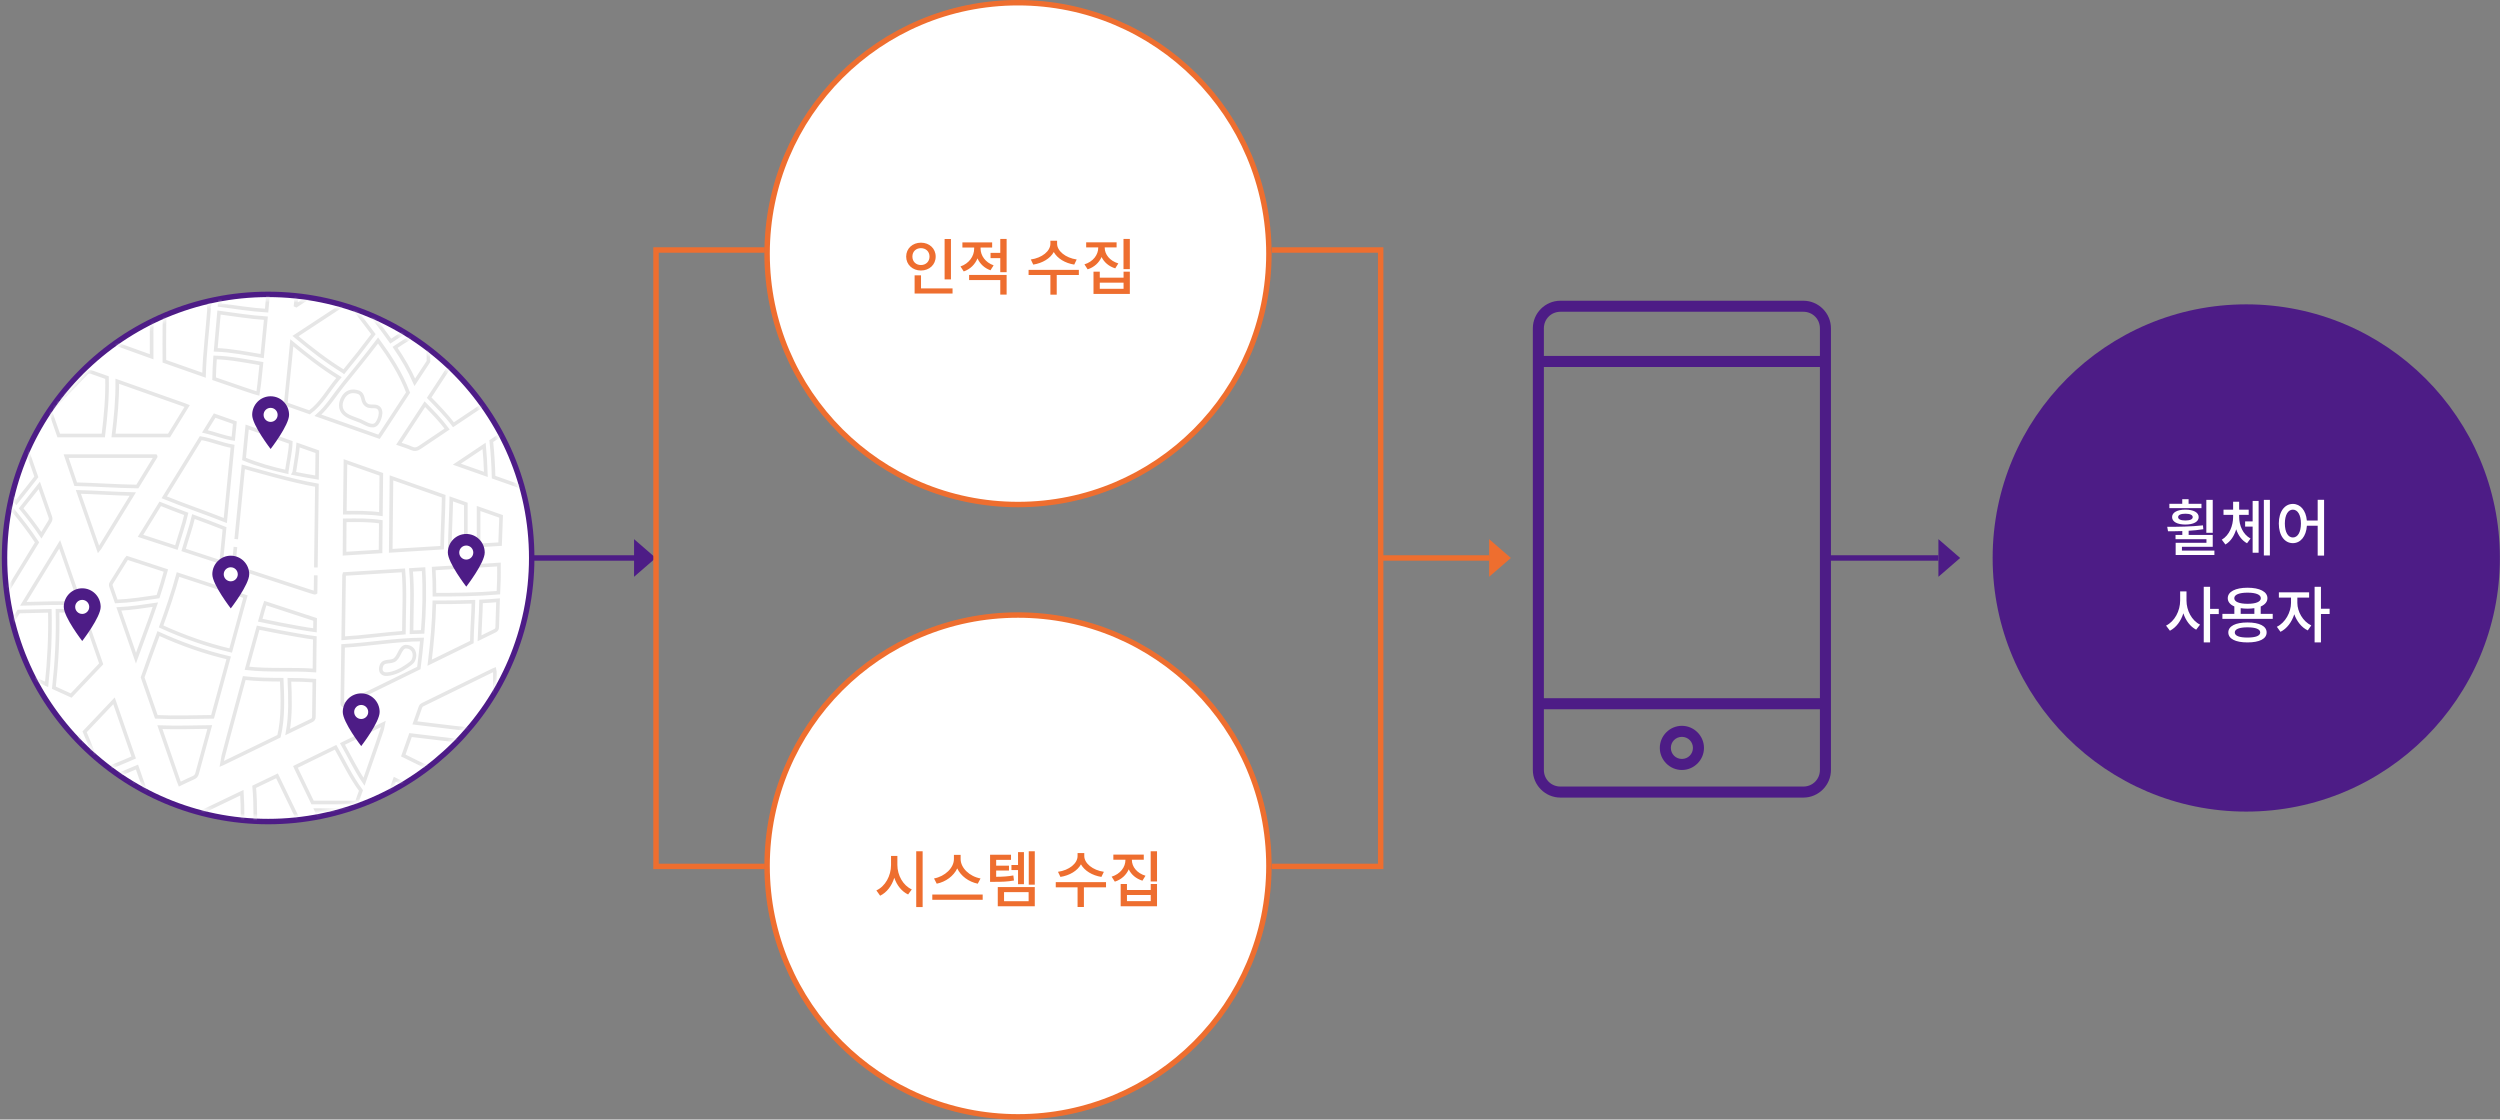
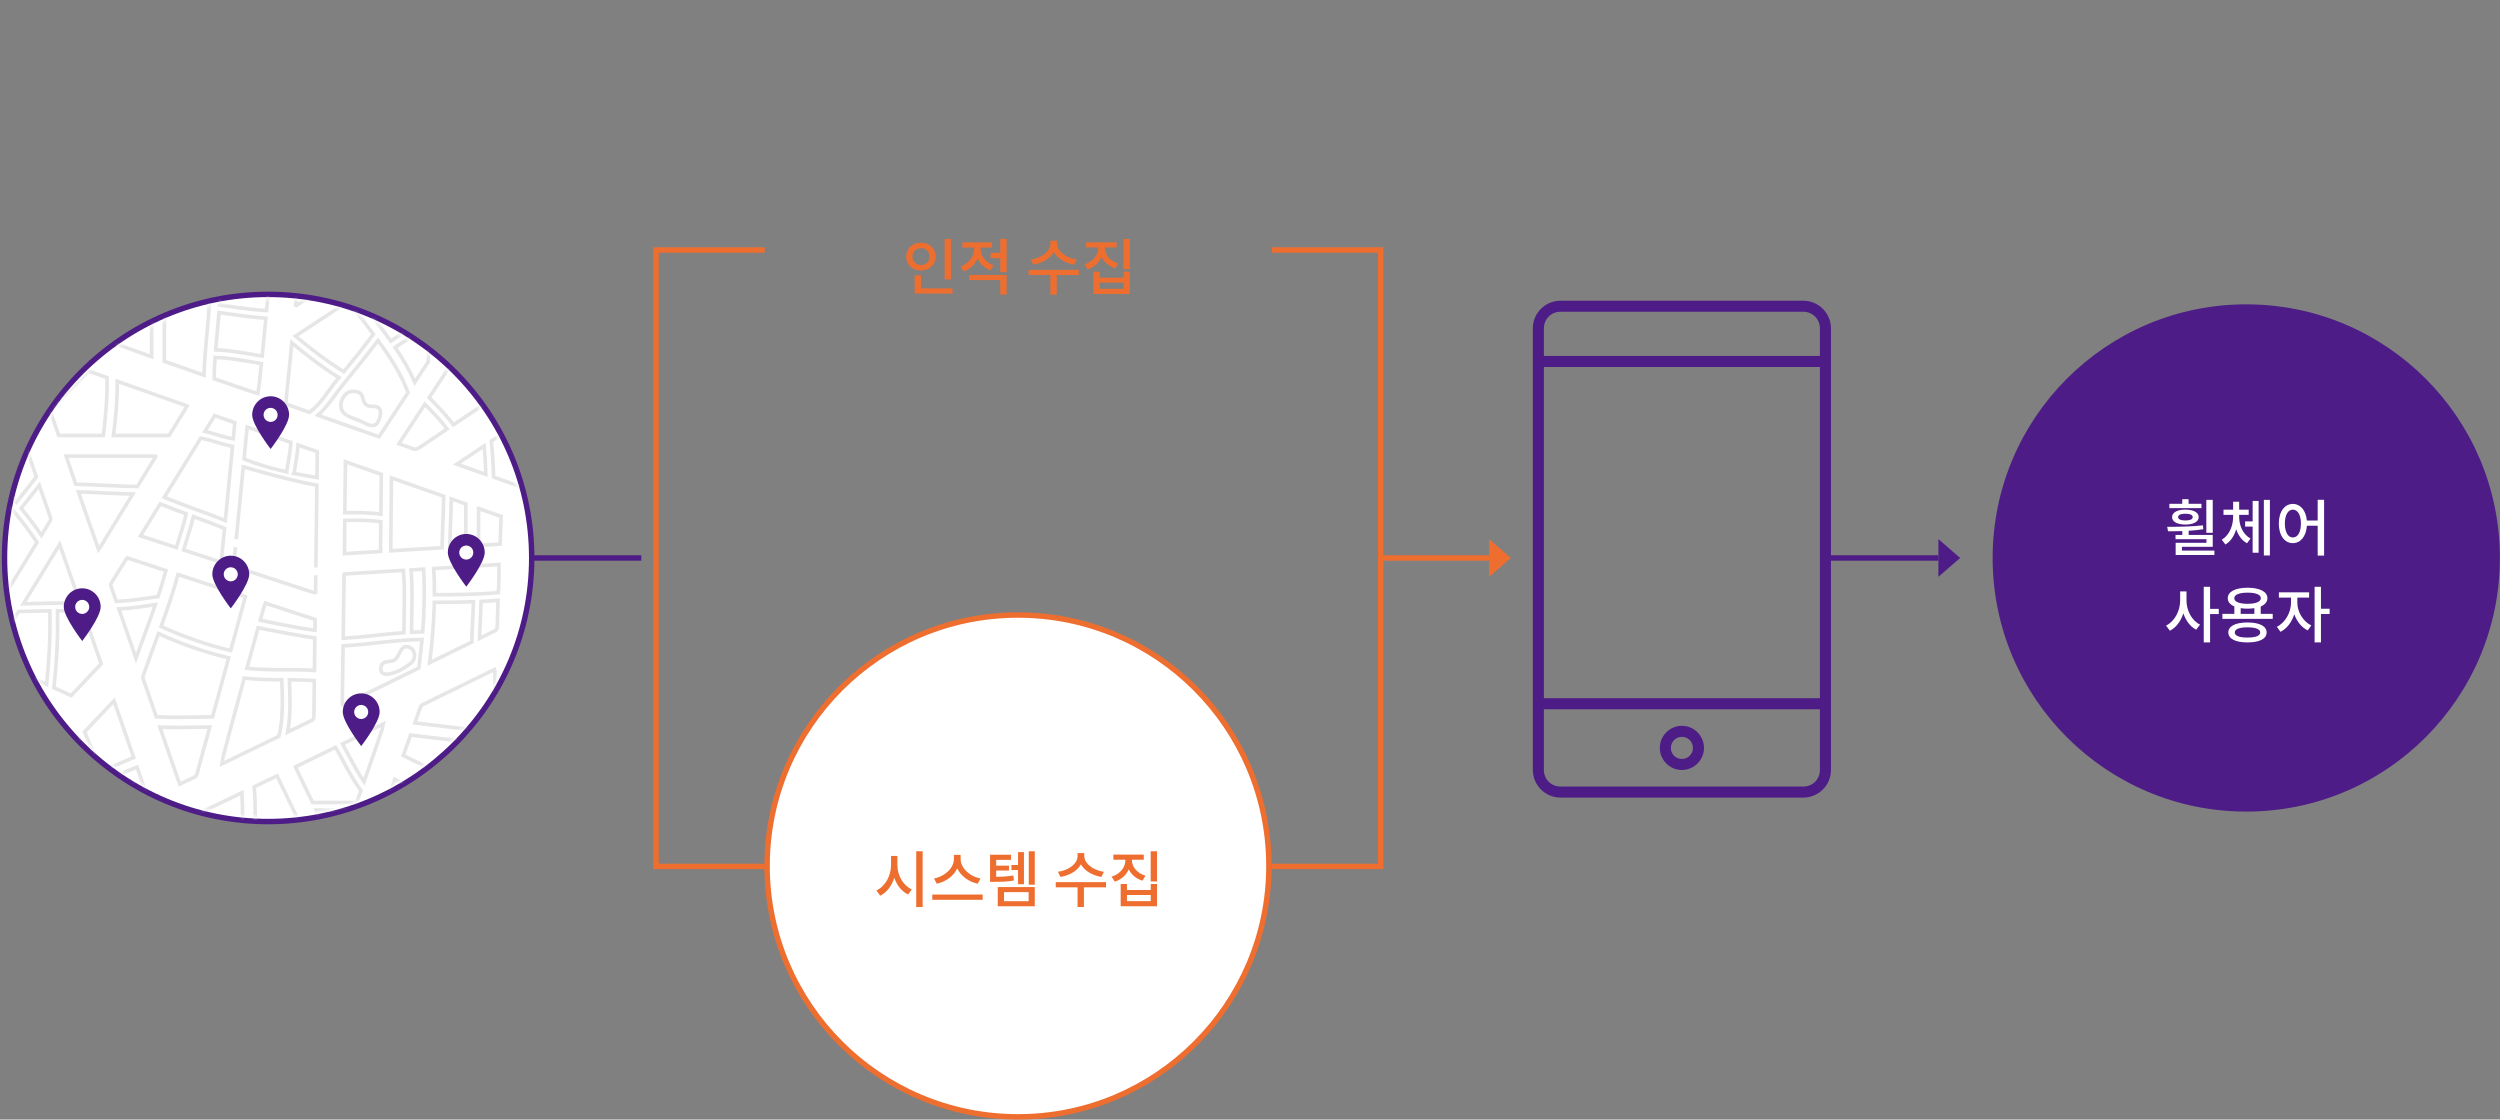
<svg xmlns="http://www.w3.org/2000/svg" width="690" height="309" viewBox="0 0 690 309" fill="none">
  <rect x="0" y="0" width="690" height="309" fill="#808080" stroke="none" />
  <circle cx="619.969" cy="154" r="70" fill="#4D1C86" />
  <path d="M610.715 137.958H608.947V147.053H610.715V137.958ZM607.604 139.046H604.051V137.788H602.3V139.046H598.747V140.253H607.604V139.046ZM605.19 142.718C605.19 143.33 604.442 143.653 603.167 143.653C601.909 143.653 601.161 143.33 601.161 142.718C601.161 142.123 601.909 141.783 603.167 141.783C604.442 141.783 605.19 142.123 605.19 142.718ZM599.495 142.718C599.495 144.01 600.94 144.775 603.167 144.775C605.394 144.775 606.839 144.01 606.839 142.718C606.839 141.426 605.394 140.661 603.167 140.661C600.94 140.661 599.495 141.426 599.495 142.718ZM602.215 151.966V150.912H610.715V147.648H604.068V146.492C605.411 146.407 606.788 146.288 608.114 146.067L608.012 144.996C604.765 145.37 601.025 145.404 598.152 145.404L598.373 146.628C599.563 146.628 600.906 146.628 602.317 146.577V147.648H600.447V148.821H608.981V149.807H600.481V153.173H611.174V151.966H602.215ZM618.006 142.106H620.641V140.661H618.006V138.485H616.34V140.661H613.688V142.106H616.34V142.65C616.34 145.098 615.32 147.716 613.212 148.957L614.215 150.283C615.677 149.433 616.646 147.886 617.19 146.084C617.751 147.75 618.737 149.161 620.182 149.943L621.151 148.634C619.043 147.495 618.006 145.047 618.006 142.65V142.106ZM621.729 143.908H619.655V145.336H621.729V152.561H623.378V138.264H621.729V143.908ZM624.823 137.958V153.309H626.489V137.958H624.823ZM632.829 148.345C631.52 148.345 630.619 146.917 630.619 144.486C630.619 142.106 631.52 140.661 632.829 140.661C634.155 140.661 635.056 142.106 635.056 144.486C635.056 146.917 634.155 148.345 632.829 148.345ZM639.68 137.941V143.67H636.688C636.45 140.848 634.886 139.08 632.829 139.08C630.568 139.08 628.953 141.188 628.953 144.486C628.953 147.818 630.568 149.909 632.829 149.909C634.937 149.909 636.501 148.073 636.705 145.098H639.68V153.343H641.448V137.941H639.68ZM603.473 163.233H601.722V165.749C601.722 168.588 600.226 171.495 597.829 172.668L598.9 174.079C600.651 173.178 601.943 171.393 602.606 169.268C603.269 171.274 604.493 172.94 606.142 173.79L607.213 172.396C604.901 171.257 603.473 168.486 603.473 165.749V163.233ZM612.381 168.044H609.984V161.958H608.233V177.309H609.984V169.489H612.381V168.044ZM620.301 175.966C618.057 175.966 616.799 175.49 616.799 174.555C616.799 173.637 618.057 173.144 620.301 173.144C622.545 173.144 623.82 173.637 623.82 174.555C623.82 175.49 622.545 175.966 620.301 175.966ZM620.301 171.801C617.003 171.801 615.014 172.804 615.014 174.555C615.014 176.323 617.003 177.309 620.301 177.309C623.616 177.309 625.588 176.323 625.588 174.555C625.588 172.804 623.616 171.801 620.301 171.801ZM618.431 167.857C618.992 167.942 619.655 167.993 620.335 167.993C621.015 167.993 621.644 167.942 622.205 167.857V169.421H618.431V167.857ZM620.335 163.573C622.613 163.573 623.99 164.117 623.99 165.103C623.99 166.089 622.613 166.65 620.335 166.65C618.04 166.65 616.663 166.089 616.663 165.103C616.663 164.117 618.04 163.573 620.335 163.573ZM623.956 169.421V167.398C625.129 166.888 625.809 166.106 625.809 165.103C625.809 163.301 623.684 162.213 620.335 162.213C616.969 162.213 614.861 163.301 614.861 165.103C614.861 166.106 615.524 166.888 616.68 167.381V169.421H613.382V170.815H627.271V169.421H623.956ZM634.07 164.933H637.317V163.488H628.97V164.933H632.319V166.412C632.319 168.962 630.755 171.869 628.409 172.991L629.412 174.385C631.18 173.518 632.54 171.682 633.22 169.54C633.917 171.478 635.226 173.178 636.943 173.994L637.912 172.617C635.583 171.512 634.07 168.792 634.07 166.412V164.933ZM642.978 168.01H640.581V161.958H638.83V177.309H640.581V169.455H642.978V168.01Z" fill="white" />
  <circle cx="280.969" cy="239" r="69.25" fill="white" stroke="#EE6E2F" stroke-width="1.5" />
  <path d="M247.677 236.233H245.926V238.749C245.926 241.707 244.328 244.648 241.88 245.753L242.917 247.215C244.77 246.314 246.13 244.495 246.827 242.268C247.524 244.342 248.867 246.042 250.635 246.875L251.655 245.481C249.241 244.393 247.677 241.571 247.677 238.749V236.233ZM252.879 234.941V250.343H254.647V234.941H252.879ZM270.625 242.455C267.599 241.911 265.134 239.548 265.134 237.1V235.944H263.281V237.1C263.281 239.531 260.816 241.894 257.79 242.455L258.538 243.9C261.037 243.39 263.196 241.792 264.199 239.684C265.202 241.792 267.361 243.39 269.86 243.9L270.625 242.455ZM257.314 246.892V248.337H271.22V246.892H257.314ZM280.977 244.036H282.609V235.196H280.977V238.732H279.158V240.143H280.977V244.036ZM279.685 241.622C278.172 241.894 276.88 241.979 274.942 241.996V240.262H278.478V238.919H274.942V237.321H279.039V235.91H273.259V243.39H274.262C276.642 243.39 278.104 243.339 279.855 243.016L279.685 241.622ZM277.118 246.229H283.901V248.728H277.118V246.229ZM275.384 250.122H285.601V244.835H275.384V250.122ZM283.935 234.941V244.172H285.601V234.941H283.935ZM304.667 240.619C301.573 240.177 299.261 238.256 299.261 236.267V235.451H297.408V236.267C297.408 238.29 295.13 240.177 292.002 240.619L292.682 242.03C295.232 241.622 297.357 240.347 298.343 238.562C299.346 240.33 301.437 241.622 303.987 242.03L304.667 240.619ZM305.262 243.475H291.39V244.903H297.408V250.326H299.159V244.903H305.262V243.475ZM316.158 241.707C313.795 240.993 312.401 239.225 312.401 237.355V237.287H315.682V235.876H307.284V237.287H310.616V237.355C310.616 239.327 309.222 241.214 306.808 241.962L307.692 243.339C309.528 242.744 310.837 241.503 311.534 239.939C312.231 241.384 313.54 242.523 315.308 243.067L316.158 241.707ZM317.603 248.711H311.041V247.011H317.603V248.711ZM317.603 245.634H311.041V243.985H309.307V250.122H319.337V243.985H317.603V245.634ZM317.586 234.941V243.288H319.337V234.941H317.586Z" fill="#EE6E2F" />
-   <circle cx="280.969" cy="70" r="69.25" fill="white" stroke="#EE6E2F" stroke-width="1.5" />
  <path d="M262.462 65.958H260.711V77.11H262.462V65.958ZM251.82 70.82C251.82 69.409 252.823 68.491 254.183 68.491C255.526 68.491 256.546 69.409 256.546 70.82C256.546 72.214 255.526 73.149 254.183 73.149C252.823 73.149 251.82 72.214 251.82 70.82ZM258.246 70.82C258.246 68.576 256.495 66.978 254.183 66.978C251.871 66.978 250.103 68.576 250.103 70.82C250.103 73.047 251.871 74.662 254.183 74.662C256.495 74.662 258.246 73.047 258.246 70.82ZM254.2 79.592V75.988H252.432V81.02H262.904V79.592H254.2ZM274.241 73.234C271.946 72.435 270.637 70.514 270.637 68.61V68.321H273.833V66.91H265.622V68.321H268.869V68.627C268.869 70.701 267.475 72.724 265.095 73.54L265.996 74.917C267.815 74.288 269.107 72.962 269.787 71.313C270.45 72.792 271.674 73.999 273.374 74.594L274.241 73.234ZM267.475 77.297H276.077V81.309H277.828V75.886H267.475V77.297ZM276.077 65.941V69.8H273.391V71.245H276.077V75.121H277.828V65.941H276.077ZM297.166 71.619C294.072 71.177 291.76 69.256 291.76 67.267V66.451H289.907V67.267C289.907 69.29 287.629 71.177 284.501 71.619L285.181 73.03C287.731 72.622 289.856 71.347 290.842 69.562C291.845 71.33 293.936 72.622 296.486 73.03L297.166 71.619ZM297.761 74.475H283.889V75.903H289.907V81.326H291.658V75.903H297.761V74.475ZM308.657 72.707C306.294 71.993 304.9 70.225 304.9 68.355V68.287H308.181V66.876H299.783V68.287H303.115V68.355C303.115 70.327 301.721 72.214 299.307 72.962L300.191 74.339C302.027 73.744 303.336 72.503 304.033 70.939C304.73 72.384 306.039 73.523 307.807 74.067L308.657 72.707ZM310.102 79.711H303.54V78.011H310.102V79.711ZM310.102 76.634H303.54V74.985H301.806V81.122H311.836V74.985H310.102V76.634ZM310.085 65.941V74.288H311.836V65.941H310.085Z" fill="#EE6E2F" />
  <path d="M351.062 69H381.062V239.129H351.062" stroke="#EE6E2F" stroke-width="1.5" />
  <path d="M381.062 154H411.062" stroke="#EE6E2F" stroke-width="1.5" />
  <path d="M147 154H177" stroke="#4D1C86" stroke-width="1.5" />
  <path d="M505 154H535" stroke="#4D1C86" stroke-width="1.5" />
  <path d="M417 154L411 159.196V148.804L417 154Z" fill="#EE6E2F" />
-   <path d="M181 154L175 159.196V148.804L181 154Z" fill="#4D1C86" />
  <circle cx="74" cy="154" r="72.75" fill="white" stroke="#4D1C86" stroke-width="1.5" />
  <mask id="mask0_0_567" style="mask-type:alpha" maskUnits="userSpaceOnUse" x="2" y="82" width="144" height="144">
    <circle cx="73.969" cy="154" r="70.75" fill="white" stroke="#4D1C86" stroke-width="1.5" />
  </mask>
  <g mask="url(#mask0_0_567)">
    <path d="M56.089 63.765L-59.945 183.796M-14.644 135.101L-56.887 109.336M151.583 104.064L126.718 58.709M141.935 199.956L215.736 227.207M147.195 92.563L163.62 57.281M149.21 108.043L155.523 141.667M-42.103 117.297L-22.413 57.396M-27.505 175.848L-44.208 244.588M64.982 150.964C64.807 152.743 64.634 154.523 64.459 156.302C71.487 158.605 78.506 160.905 85.524 163.204C85.976 163.352 86.438 163.473 86.896 163.604C86.918 163.61 86.949 163.595 86.974 163.585C86.999 163.575 87.021 163.558 87.092 163.517C87.112 161.944 87.132 160.37 87.151 158.796M87.178 156.615C87.273 149.074 87.368 141.517 87.464 133.926C80.585 132.783 67.149 128.837 67.149 128.837C66.5 135.491 65.847 142.144 65.193 148.797M154.162 119.604C154.842 123.364 155.523 127.124 156.202 130.884C156.664 133.44 157.13 135.996 157.565 138.558C157.656 139.098 157.904 139.367 158.423 139.533C159.705 139.942 160.969 140.409 162.239 140.854C164.646 141.696 167.052 142.539 169.566 143.42C170.934 140.165 172.301 136.918 173.667 133.672C171.581 129.146 167.762 119.958 167.762 119.958M-8.874 83.501C-8.918 79.471 -8.988 76.127 -9.067 75.888H-24.199C-24.863 77.914 -25.526 79.94 -26.19 81.968M111.339 157.425C105.908 157.758 100.477 158.091 95.052 158.423C95.006 158.579 94.964 158.656 94.963 158.734C94.882 164.547 94.803 170.36 94.724 176.173C100.321 175.853 105.878 175.018 111.467 174.617C111.496 168.885 111.847 163.142 111.339 157.425ZM64.383 121.114C64.528 119.629 64.674 118.145 64.818 116.661C62.961 116.006 61.103 115.352 59.242 114.696C58.344 116.152 57.449 117.605 56.552 119.059C59.189 119.652 61.715 120.699 64.383 121.114ZM55.403 120.931C52.045 126.378 48.69 131.819 45.334 137.265C50.893 139.542 56.604 141.438 62.187 143.66C62.856 136.833 63.521 130.006 64.187 123.178C61.198 122.678 58.389 121.419 55.403 120.931ZM51.406 141.838C49 140.946 46.6 140.039 44.227 139.063C42.415 142.002 40.603 144.943 38.787 147.889C42.089 148.971 45.385 150.051 48.678 151.13C49.575 148.028 50.69 144.99 51.406 141.838ZM53.392 142.573C52.668 145.695 51.562 148.708 50.677 151.786C54.139 152.921 57.597 154.054 61.052 155.186C61.359 152.065 61.664 148.944 61.97 145.823C59.133 144.684 56.262 143.63 53.392 142.573ZM79.123 130.218C79.485 127.534 80.154 124.818 80.257 122.098C76.245 120.684 72.232 119.271 68.216 117.856C67.931 120.796 67.643 123.736 67.357 126.676C71.13 128.237 75.098 129.351 79.122 130.236C79.123 130.23 79.121 130.224 79.123 130.218ZM82.277 122.81C82.099 125.281 81.57 127.725 81.233 130.218C81.211 130.383 81.159 130.528 81.084 130.653C83.217 131.084 85.359 131.461 87.49 131.815C87.52 129.439 87.55 127.063 87.579 124.678C85.811 124.055 84.044 123.432 82.277 122.81ZM80.537 94.63C80.409 96.107 80.261 97.582 80.112 99.058C79.792 102.228 79.463 105.398 79.142 108.568C79.046 109.512 78.968 110.457 78.873 111.496C81.064 112.266 83.248 113.036 85.431 113.804C88.691 111.409 90.604 107.722 93.182 104.666C93.307 104.517 93.429 104.367 93.554 104.218C88.954 101.386 84.689 98.072 80.537 94.63ZM94.772 102.501C94.821 102.531 94.86 102.565 94.901 102.599C97.703 99.207 100.423 95.748 103.058 92.226C100.774 89.181 98.418 86.184 96.248 83.108C93.095 85.181 89.941 87.251 86.788 89.323C85.046 90.468 83.303 91.612 81.56 92.756C85.77 96.26 90.09 99.635 94.772 102.501ZM112.564 108.209C110.616 103.046 107.611 98.433 104.347 93.974C101.214 98.108 97.942 102.121 94.671 106.149C92.362 108.993 90.478 112.201 87.748 114.619C93.373 116.599 98.981 118.573 104.602 120.55C104.832 120.209 105.022 119.936 105.204 119.659C107.679 115.884 110.153 112.11 112.627 108.336C112.606 108.293 112.581 108.255 112.564 108.209ZM99.078 108.309C95.474 107.013 94.291 110.208 94.116 111.307C93.833 113.092 94.836 114.281 96.397 114.998C97.426 115.471 98.509 115.793 99.552 116.231C100.708 116.717 102.811 118.292 103.962 116.938C105 115.716 106.04 112.147 103.2 112.161C102.178 112.166 101.426 112.208 100.743 111.38C99.979 110.453 100.348 108.941 99.078 108.309ZM109.045 95.871C111.119 98.935 113.007 102.107 114.487 105.51L118.259 99.757C118.251 96.678 118.21 93.598 118.106 90.52C114.998 92.17 111.939 93.878 109.045 95.871ZM117.842 88.28C117.899 88.251 117.955 88.231 118.01 88.212C117.823 84.07 117.505 79.936 116.965 75.823C114.123 75.822 111.281 75.82 108.439 75.811C107.674 75.809 107.046 75.99 106.406 76.413C103.802 78.136 101.193 79.852 98.584 81.569C101.56 85.815 104.848 89.897 107.849 94.147C111.03 91.943 114.413 90.088 117.842 88.28ZM132.463 77.501C132.143 76.947 131.841 76.384 131.53 75.825H130.457C126.663 75.825 122.869 75.827 119.076 75.826C119.956 82.71 120.263 89.638 120.345 96.575L129.21 83.051C130.238 81.481 131.267 79.912 132.296 78.343C132.465 78.085 132.66 77.841 132.463 77.501ZM-17.47 164.049C-17.403 164.088 -17.346 164.133 -17.293 164.179C-14.672 160.349 -11.975 156.564 -9.847 152.439C-12.076 149.884 -14.361 147.378 -16.722 144.942C-18.829 147.12 -20.938 149.296 -23.044 151.474C-24.707 153.194 -26.365 154.917 -28.026 156.638C-24.436 159.003 -21.186 161.861 -17.47 164.049ZM-18.536 165.86C-22.396 163.587 -25.753 160.591 -29.512 158.177C-31.814 160.563 -34.116 162.948 -36.417 165.335C-36.642 165.568 -36.847 165.82 -37.127 166.139C-32.277 168.346 -27.455 170.541 -22.635 172.734C-21.384 170.371 -19.95 168.117 -18.459 165.896C-18.485 165.883 -18.511 165.875 -18.536 165.86ZM0.69 165.245C-2.259 161.495 -5.262 157.783 -8.366 154.157C-11.991 160.936 -17.09 166.835 -20.713 173.609C-16.479 175.535 -12.245 177.463 -7.995 179.397C-7.811 179.126 -7.662 178.926 -7.533 178.715C-4.789 174.228 -2.045 169.742 0.7 165.256C0.696 165.252 0.693 165.249 0.69 165.245ZM-4.254 132.063C-7.759 135.684 -11.263 139.305 -14.768 142.925C-8.705 149.178 -3.138 155.889 2.249 162.722C4.906 158.379 7.565 154.037 10.224 149.695C6.039 143.331 0.937 137.638 -4.254 132.063ZM-1.123 140.294C-1.173 140.328 -1.123 140.294 -1.307 140.358C-3.472 141.111 -5.337 137.833 -7.66 139.317C-9.563 140.534 -10.2 143.44 -7.924 144.777C-7.179 145.215 -6.401 145.532 -5.786 146.151C-5.27 146.671 -5.181 147.521 -5.164 148.209C-5.126 149.727 -4.029 151.096 -2.419 150.908C-1.357 150.783 -0.285 150.136 -0.063 149.008C0.203 147.647 -0.348 146.26 0.054 144.928C0.58 143.183 1.096 139.892 -1.123 140.294ZM10.03 131.624C8.901 128.383 7.774 125.141 6.645 121.901C6.566 121.673 6.456 121.457 6.335 121.177C6.116 121.382 5.95 121.525 5.798 121.682C2.933 124.637 0.071 127.594 -2.791 130.551C-0.321 133.206 2.128 135.889 4.474 138.654C6.345 136.326 8.211 133.993 10.03 131.624ZM10.845 133.976C9.196 136.099 7.518 138.201 5.834 140.297C7.803 142.693 9.688 145.154 11.426 147.723C12.193 146.471 12.957 145.22 13.724 143.969C13.997 143.524 14.051 143.151 13.875 142.65C12.861 139.76 11.853 136.868 10.845 133.976ZM44.13 200.69C45.854 205.657 47.578 210.624 49.302 215.59C49.392 215.849 49.503 216.101 49.628 216.414C50.915 215.801 52.139 215.177 53.4 214.637C53.979 214.389 54.247 214.032 54.409 213.437C55.569 209.174 56.734 204.912 57.897 200.649C53.307 200.712 48.715 200.858 44.13 200.69ZM32.087 165.999C35.954 165.855 39.785 165.225 43.618 164.672C44.402 162.292 45.136 159.897 45.787 157.475C42.227 156.309 38.667 155.143 35.109 153.977C34.983 154.127 34.902 154.203 34.846 154.294C33.473 156.507 32.115 158.729 30.721 160.928C30.464 161.334 30.58 161.66 30.709 162.029C31.168 163.353 31.628 164.676 32.087 165.999ZM32.81 168.065C34.381 172.592 35.953 177.119 37.524 181.646C39.305 176.724 41.183 171.832 42.88 166.884C39.534 167.379 36.184 167.893 32.81 168.065ZM43.745 174.868C42.266 178.892 40.756 182.906 39.365 186.957C40.626 190.589 41.886 194.221 43.146 197.852C48.313 198.094 53.49 197.9 58.664 197.843C60.145 192.418 61.629 186.993 63.111 181.569C56.443 180.005 49.97 177.707 43.745 174.868ZM49.135 158.569C47.823 163.423 46.184 168.173 44.467 172.898C50.632 175.728 57.055 177.994 63.666 179.544C64.373 176.956 65.08 174.368 65.787 171.781C66.428 169.437 67.07 167.094 67.736 164.662C61.526 162.628 55.329 160.598 49.135 158.569ZM116.909 157.083C115.75 157.154 114.594 157.225 113.435 157.296C113.957 163.014 113.611 168.757 113.577 174.489C114.603 174.439 115.629 174.405 116.657 174.398C117.112 168.636 117.261 162.854 116.909 157.083ZM94.692 178.272C94.62 183.586 94.546 188.899 94.474 194.213C94.474 194.295 94.494 194.378 94.51 194.46C94.514 194.484 94.536 194.506 94.555 194.524C94.575 194.542 94.602 194.555 94.659 194.591C94.891 194.485 95.146 194.375 95.395 194.254C98.673 192.654 101.95 191.054 105.225 189.45C108.684 187.757 112.141 186.064 115.599 184.37C115.938 181.753 116.235 179.129 116.475 176.499C109.176 176.57 101.969 177.858 94.692 178.272ZM111.995 178.478C111.972 178.478 111.956 178.469 111.936 178.466C110.338 178.697 110.193 181.61 108.627 182.295C107.25 182.897 105.522 182.114 105.139 184.231C104.913 185.484 105.67 186.166 106.863 186.067C108.82 185.904 110.777 184.914 112.363 183.801C112.932 183.402 113.784 182.87 114.094 182.207C114.908 180.456 114.096 178.477 111.995 178.478ZM119.906 164.139C125.796 164.136 131.69 164.096 137.556 163.58C137.61 162.411 137.664 161.243 137.698 160.074C137.737 158.71 137.705 157.344 137.705 155.808C131.697 156.176 125.702 156.544 119.709 156.912C119.859 159.32 119.918 161.73 119.906 164.139ZM132.771 165.999C132.716 169.393 132.445 172.779 132.349 176.172C133.764 175.48 135.178 174.788 136.592 174.096C137.063 173.866 137.222 173.576 137.232 173.065C137.279 170.745 137.359 168.425 137.445 166.106C137.45 165.965 137.457 165.825 137.462 165.685C135.9 165.821 134.337 165.922 132.771 165.999ZM130.663 166.091C127.072 166.219 123.475 166.236 119.879 166.237C119.757 171.806 119.267 177.369 118.591 182.905C122.467 181.008 126.344 179.112 130.222 177.215C130.282 173.504 130.598 169.802 130.663 166.091ZM-15.208 188.179C-15.134 187.025 -15.105 185.867 -15.145 184.706C-18.621 183.124 -22.1 181.541 -25.587 179.954C-26.117 182.107 -26.645 184.253 -27.174 186.4C-23.174 186.91 -19.2 187.602 -15.208 188.179ZM-17.99 207.036C-17.781 204.938 -17.524 202.843 -17.147 200.756C-17.142 200.728 -17.137 200.7 -17.132 200.672C-17.125 200.593 -17.111 200.516 -17.09 200.442C-16.469 197.047 -15.755 193.641 -15.382 190.211C-15.484 190.225 -15.59 190.23 -15.704 190.213C-19.696 189.638 -23.67 188.937 -27.673 188.438C-29.201 194.646 -30.726 200.836 -32.252 207.036H-17.99ZM-32.77 209.134C-33.373 211.583 -33.976 214.033 -34.58 216.488C-34.007 216.529 -33.567 216.572 -33.126 216.589C-29.364 216.729 -25.601 216.862 -21.838 217.001C-20.866 217.037 -19.893 217.073 -18.92 217.109C-18.617 214.454 -18.421 211.793 -18.187 209.134H-32.77ZM1.131 192.114C1.972 198.173 2.174 204.312 2.135 210.436C5.891 206.473 9.649 202.511 13.406 198.548C13.572 198.373 13.715 198.176 13.915 197.932C9.648 195.99 5.388 194.052 1.131 192.114ZM-13.819 202.071C-14.675 207.101 -14.896 212.179 -15.44 217.235C-12.125 217.358 -8.811 217.483 -5.496 217.617C-4.91 217.641 -4.513 217.463 -4.113 217.038C-3.217 216.091 -2.32 215.146 -1.423 214.198C-1.35 210.557 -1.327 206.898 -1.45 203.248C-5.52 202.469 -9.683 202.336 -13.819 202.071ZM-1.545 201.104C-1.728 197.509 -2.071 193.927 -2.673 190.382C-5.653 189.026 -8.632 187.671 -11.614 186.313C-11.671 190.91 -12.615 195.472 -13.455 199.999C-9.473 200.252 -5.472 200.409 -1.545 201.104ZM160.742 104.923C157.996 106.761 155.254 108.597 152.513 110.431C152.769 111.861 153.007 113.207 153.25 114.553C153.341 115.056 153.432 115.56 153.523 116.064C156.054 116.242 158.587 116.344 161.122 116.402C161.079 112.573 160.953 108.746 160.742 104.923ZM174.767 116.184C175.791 110.672 176.759 105.138 177.167 99.546C175.727 98.635 174.291 97.725 172.856 96.817C169.477 99.079 166.119 101.326 162.771 103.567C163.028 107.854 163.183 112.145 163.232 116.44C167.069 116.49 170.91 116.448 174.749 116.406C174.749 116.335 174.753 116.261 174.767 116.184ZM179.173 100.817C178.72 106.044 177.82 111.226 176.865 116.384C178.228 116.37 179.59 116.357 180.952 116.351C182.547 112.561 184.142 108.77 185.739 104.973C183.537 103.579 181.351 102.195 179.173 100.817ZM170.248 119.946C170.248 119.946 173.301 127.294 174.797 130.994C176.36 127.28 177.922 123.568 179.483 119.856C176.406 119.879 173.327 119.924 170.248 119.946ZM166.287 131.052C166.126 131.345 165.968 131.694 165.738 131.942C165.2 132.521 164.583 132.894 163.772 132.956C162.646 133.042 159.051 132.752 160.114 135.308C160.887 137.164 162.827 136.402 163.864 137.682C164.652 138.653 164.956 140.265 166.382 140.594C169.318 141.273 169.585 138.861 169.557 136.701C169.496 136.645 169.456 136.564 169.459 136.455C169.465 136.207 169.494 135.958 169.531 135.708C169.525 135.522 169.52 135.342 169.517 135.172C169.515 135.032 169.585 134.94 169.678 134.888C169.868 133.973 170.097 133.055 170.001 132.167C169.8 130.296 167.495 128.856 166.287 131.052ZM42.025 84.21C38.795 87.551 35.566 90.893 32.335 94.233C32.163 94.411 32.004 94.601 31.834 94.791C32.131 94.973 36.312 96.492 41.846 98.462C41.821 93.71 41.806 88.956 42.025 84.21ZM57.78 84.298C57.971 81.477 58.079 78.653 58.005 75.823C55.603 75.821 53.202 75.821 50.8 75.817C50.346 75.817 50.02 75.941 49.7 76.273C48.395 77.626 47.087 78.976 45.78 80.328C45.284 86.778 45.335 93.246 45.37 99.712C48.896 100.96 52.713 102.301 56.307 103.556C56.47 97.464 57.255 91.401 57.706 85.325C57.571 84.978 57.595 84.581 57.78 84.298ZM72.362 98.287C72.698 94.961 73.061 91.252 73.386 87.822C69.052 87.561 64.757 86.822 60.447 86.263C60.173 89.694 59.811 93.122 59.529 96.554C63.858 96.704 68.099 97.578 72.362 98.287ZM59.364 98.649C59.226 100.607 59.121 102.566 59.092 104.529C65.514 106.762 70.678 108.523 71.21 108.63C71.316 108.208 71.691 104.81 72.148 100.351C67.901 99.639 63.674 98.78 59.364 98.649ZM60.599 84.185C64.924 84.75 69.233 85.489 73.582 85.736C74.083 80.366 74.448 76.106 74.393 75.854C74.184 75.845 73.963 75.827 73.742 75.827C69.434 75.826 65.126 75.826 60.819 75.825C60.891 78.618 60.785 81.403 60.599 84.185ZM200.828 119.862C200.829 118.326 200.829 116.79 200.831 115.255C200.832 114.716 200.678 114.395 200.212 114.104C197.162 112.208 194.133 110.281 191.095 108.365C190.94 108.267 190.773 108.187 190.549 108.065C189.468 110.635 188.389 113.199 187.31 115.764C191.607 117.715 196.33 118.464 200.828 119.862ZM186.5 117.688C185.051 121.134 183.603 124.577 182.154 128.02C188.299 130.1 194.584 131.725 200.82 133.517C200.821 129.698 200.824 125.879 200.827 122.06C196.074 120.507 191.079 119.726 186.5 117.688ZM177.365 139.419C176.545 141.368 175.726 143.315 174.904 145.267C180.386 147.242 185.842 149.172 191.313 151.076C191.555 148.477 192.014 145.901 192.447 143.324C187.442 141.872 182.138 141.513 177.365 139.419ZM192.786 141.236C193.142 138.956 193.429 136.669 193.478 134.357C189.316 133.191 185.162 132.001 181.072 130.604C180.108 132.896 179.143 135.192 178.177 137.485C182.778 139.541 187.941 139.874 192.786 141.236ZM195.562 134.938C195.346 140.61 193.793 146.138 193.357 151.788C195.822 152.642 198.292 153.491 200.771 154.335C200.793 153.991 200.822 153.75 200.822 153.509C200.823 147.815 200.823 142.122 200.824 136.429C199.073 135.921 197.318 135.429 195.562 134.938ZM153.975 183.914C154.185 180.179 154.3 176.439 154.333 172.7C151.889 172.06 149.447 171.424 147.003 170.792C146.897 171.121 146.625 176.998 146.388 183.11C148.912 183.429 151.44 183.713 153.975 183.914ZM146.311 185.196C146.094 191.023 145.931 196.514 145.997 197.027C148.147 197.827 150.306 198.63 152.462 199.432C153.107 194.976 153.557 190.494 153.854 186C151.333 185.798 148.82 185.514 146.311 185.196ZM175.823 185.45C176.743 183.375 177.665 181.298 178.59 179.214C171.655 177.301 164.743 175.444 157.835 173.622C157.805 175.951 157.743 178.28 157.646 180.608C157.646 180.608 169.786 183.834 175.823 185.45ZM156.498 195.45C156.295 197.195 156.069 198.938 155.81 200.677C159.592 202.084 163.384 203.495 167.193 204.911C167.907 203.302 168.618 201.7 169.33 200.096C164.998 198.701 160.777 196.997 156.498 195.45ZM170.184 198.163C171.778 194.571 173.371 190.983 174.964 187.392C169.172 185.871 157.539 182.895 157.539 182.895C157.359 186.374 157.094 189.847 156.732 193.31C161.219 194.923 165.639 196.718 170.184 198.163ZM105.13 141.9C105.176 138.237 105.222 134.574 105.241 130.91C101.951 129.754 98.655 128.597 95.346 127.435C95.314 132.168 95.234 136.846 95.17 141.513C98.501 141.484 101.824 141.45 105.13 141.9ZM95.142 143.609C95.104 146.675 95.079 149.738 95.084 152.814C98.404 152.61 101.717 152.406 105.028 152.203C105.042 149.47 105.072 146.737 105.105 144.003C101.809 143.506 98.47 143.57 95.142 143.609ZM122.457 136.957C117.661 135.272 112.862 133.586 108.049 131.895C108.004 138.607 107.878 145.317 107.841 152.029C112.573 151.739 117.299 151.448 122.028 151.158C122.105 146.423 122.389 141.693 122.457 136.957ZM124.557 137.694C124.472 142.141 124.215 146.582 124.138 151.029C125.615 150.938 127.092 150.848 128.568 150.757V139.104C127.231 138.634 125.894 138.164 124.557 137.694ZM132.084 140.339V150.542C134.065 150.42 136.044 150.299 138.027 150.177C138.121 147.577 138.211 145.073 138.303 142.523C136.229 141.795 134.156 141.067 132.084 140.339ZM86.928 173.965C86.945 172.977 86.963 171.981 86.979 170.968C82.336 169.445 77.763 167.947 73.198 166.45C73.107 166.645 72.591 168.433 71.818 171.184C71.818 171.184 81.843 173.319 86.928 173.965ZM71.243 173.249C70.37 176.38 69.286 180.313 68.154 184.451C74.33 185.149 80.588 184.605 86.788 185.053C86.809 182.994 86.827 180.935 86.854 178.875C86.866 177.939 86.88 177.001 86.896 176.059C81.63 175.385 71.243 173.249 71.243 173.249ZM77.758 187.604C74.302 187.585 70.847 187.553 67.41 187.153C64.291 198.582 61.078 210.545 61.084 210.893C61.351 210.775 61.606 210.67 61.854 210.55C64.151 209.439 66.446 208.324 68.742 207.211C71.495 205.876 74.248 204.539 77.001 203.204C78.2 198.161 77.984 192.755 77.758 187.604ZM79.869 187.618C80.075 192.37 80.255 197.328 79.404 202.045C81.579 200.992 83.754 199.939 85.93 198.891C86.425 198.653 86.63 198.399 86.633 197.827C86.647 194.5 86.715 191.174 86.756 187.848C84.465 187.678 82.168 187.636 79.869 187.618ZM27.642 212.912C30.731 211.642 33.842 210.424 36.893 209.071C35.087 203.865 33.28 198.656 31.465 193.427C28.744 196.295 26.047 199.139 23.357 201.975C24.87 205.586 26.248 209.252 27.642 212.912ZM21.783 203.634C19.223 206.333 16.668 209.027 14.107 211.727C14.316 212.087 14.467 212.355 14.622 212.619C15.649 214.367 16.676 216.116 17.703 217.864C20.414 216.594 22.989 214.995 25.71 213.738C24.424 210.361 23.16 206.974 21.783 203.634ZM41.289 221.733C40.129 218.39 38.969 215.049 37.81 211.708C34.639 213.098 31.409 214.353 28.209 215.681C25.073 216.982 22.169 218.793 19.115 220.263C21.345 224.06 23.572 227.858 25.788 231.663C26.115 232.224 26.464 232.42 27.108 232.417C29.688 232.405 32.268 232.403 34.849 232.402C36.748 228.708 39.075 225.253 41.289 221.733ZM36.763 216.409C35.021 214.992 31.265 215.795 32.309 218.6C32.964 220.357 32.782 220.876 31.835 222.364C30.032 225.196 35.831 226.292 37.021 223.321C37.042 223.267 37.073 223.225 37.108 223.191C37.812 221.137 38.496 217.818 36.763 216.409ZM37.224 232.4C39.498 232.401 41.773 232.402 44.047 232.402H44.986C44.045 229.688 43.105 226.981 42.166 224.274C40.46 226.951 38.733 229.615 37.224 232.4ZM22.155 166.603C20.27 161.173 18.38 155.728 16.474 150.239C13.108 155.748 9.772 161.208 6.443 166.656C11.682 166.544 16.927 166.301 22.155 166.603ZM13.756 168.583C10.886 168.631 8.014 168.733 5.145 168.779C2.5 173.106 -0.142 177.43 -2.791 181.766C2.446 184.15 7.648 186.518 12.87 188.895C13.582 182.149 13.916 175.366 13.756 168.583ZM22.901 168.747C20.56 168.589 18.215 168.548 15.869 168.559C16.037 175.657 15.661 182.754 14.88 189.808C16.463 190.529 18.046 191.25 19.635 191.973C22.427 189.028 25.178 186.127 27.927 183.227C26.25 178.395 24.577 173.575 22.901 168.747ZM185.074 164.606C185.778 163.019 186.481 161.435 187.183 159.853C187.067 159.764 187.009 159.693 186.934 159.666C181.808 157.859 176.681 156.054 171.554 154.247C171.384 156.299 170.983 158.327 170.498 160.346C175.345 161.802 180.221 163.165 185.074 164.606ZM169.988 162.384C169.389 164.669 168.739 166.949 168.248 169.243C172.645 170.423 177.042 171.602 181.448 172.783C182.378 170.688 183.301 168.611 184.219 166.542C179.48 165.139 174.721 163.805 169.988 162.384ZM157.184 149.185C156.58 154.667 154.956 159.968 153.545 165.3C157.543 166.373 161.541 167.445 165.538 168.517C166.638 163.445 168.536 158.444 168.802 153.278C164.929 151.913 161.057 150.549 157.184 149.185ZM155.14 148.463C152.855 147.658 150.571 146.853 148.287 146.048C148.183 146.012 148.068 146.007 147.957 145.993C147.934 145.99 147.904 146.01 147.88 146.024C147.858 146.036 147.839 146.056 147.769 146.115C147.555 151.876 147.341 157.68 147.123 163.577C148.585 163.969 150.045 164.361 151.507 164.753C152.937 159.371 154.608 154.013 155.14 148.463ZM-21.387 100.289C-24.665 99.329 -27.945 98.367 -31.239 97.401C-33.178 103.322 -35.081 109.132 -37.002 115C-34.011 116.825 -31.028 118.645 -28.043 120.465C-26.188 113.631 -22.491 107.311 -21.387 100.289ZM-8.719 113.206C-8.724 110.733 -8.728 108.26 -8.735 105.787C-8.736 105.204 -8.787 104.621 -8.817 103.974C-12.339 102.941 -15.854 101.911 -19.371 100.88C-19.963 104.263 -21.112 107.487 -22.346 110.689C-17.76 111.305 -13.215 112.119 -8.719 113.206ZM-23.127 112.685C-24.274 115.62 -25.411 118.56 -26.174 121.608C-22.272 123.988 -18.369 126.369 -14.454 128.757C-14.285 128.615 -14.193 128.551 -14.117 128.472C-12.436 126.744 -10.761 125.009 -9.072 123.288C-8.794 123.005 -8.701 122.707 -8.702 122.319C-8.71 120.002 -8.715 117.685 -8.719 115.368C-13.467 114.193 -18.274 113.315 -23.127 112.685ZM127.745 204.593C122.929 204.077 118.125 203.418 113.312 202.872C112.652 204.731 111.989 206.604 111.31 208.518C116.623 211.131 121.907 213.731 127.22 216.346C127.425 212.425 127.976 208.517 127.745 204.593ZM129.867 204.81C130.084 209.001 129.432 213.173 129.287 217.363C131.332 218.37 133.383 219.378 135.444 220.392C135.672 215.288 135.832 210.28 136.03 205.288C133.971 205.176 131.918 205.008 129.867 204.81ZM136.175 201.797C136.426 195.752 136.722 185.278 136.545 184.778C136.416 184.829 136.284 184.871 136.162 184.931C129.66 188.116 123.161 191.306 116.657 194.485C116.293 194.663 116.117 194.923 115.993 195.288C115.544 196.612 115.068 197.927 114.601 199.244C114.569 199.333 114.538 199.423 114.506 199.512C121.722 200.357 128.919 201.412 136.175 201.797ZM125.152 117.239C128.494 115 131.837 112.762 135.182 110.526C132.087 106.293 129.549 101.686 126.558 97.384C123.854 101.51 121.153 105.631 118.451 109.752C120.775 112.155 123.175 114.548 125.152 117.239ZM117.267 111.552C114.879 115.195 112.491 118.838 110.099 122.486C111.338 122.925 112.478 123.248 113.544 123.73C114.44 124.136 115.08 124.005 115.897 123.454C118.396 121.77 120.898 120.091 123.4 118.412C121.589 115.95 119.404 113.75 117.267 111.552ZM135.698 83.433C133.193 87.255 130.696 91.065 128.201 94.871C131.507 99.432 134.189 104.413 137.502 108.971C140.136 107.21 142.769 105.45 145.402 103.689C145.724 103.473 146.04 103.25 146.411 102.994C142.842 96.477 139.301 90.01 135.698 83.433ZM29.533 104.219C28.102 103.712 26.672 103.208 25.242 102.7C24.625 102.481 24.252 102.556 23.789 103.042C20.657 106.326 17.485 109.575 14.329 112.837C14.158 113.015 14.007 113.211 13.841 113.405C14.642 115.703 15.43 117.962 16.21 120.199H28.514C29.167 114.891 29.678 109.561 29.533 104.219ZM50.781 111.726C44.642 109.559 38.502 107.393 32.365 105.222C32.426 110.228 31.939 115.223 31.326 120.199H46.651C48.303 117.514 49.943 114.847 51.651 112.069C51.29 111.926 51.039 111.817 50.781 111.726ZM200.671 201.355V192.696C200.526 192.703 200.44 192.694 200.36 192.712C197.823 193.265 195.285 193.817 192.748 194.371C192.861 196.613 192.929 198.859 192.948 201.106C195.509 201.366 198.102 201.519 200.671 201.355ZM192.951 203.204C192.925 206.908 192.748 210.611 192.349 214.292C196.765 215.888 200.342 217.139 200.673 217.161V203.434C198.102 203.586 195.522 203.459 192.951 203.204ZM189.969 194.977C186.554 195.723 183.138 196.469 179.722 197.211C179.234 197.317 178.976 197.573 178.779 198.028C177.567 200.824 176.322 203.607 175.088 206.395C174.92 206.775 174.759 207.158 174.576 207.583C175.932 208.224 183.149 210.937 189.655 213.312C190.275 207.234 190.265 201.076 189.969 194.977ZM17.388 95.924C22.213 90.894 26.125 86.769 26.228 86.556C17.158 86.024 8.102 85.572 -1.048 85.204C-1.051 87.56 -1.048 89.909 -1.04 92.255C5.166 93.133 11.254 94.65 17.388 95.924ZM-0.963 105.188C-0.939 108.349 -0.913 111.513 -0.888 114.687C-0.485 114.357 2.352 111.474 6.048 107.67C3.695 106.886 1.35 106.081 -0.963 105.188ZM7.669 106.003C9.855 103.748 12.241 101.277 14.552 98.875C9.374 97.747 4.216 96.514 -1.026 95.759C-1.013 98.156 -0.995 100.551 -0.978 102.947C1.863 104.075 4.764 105.045 7.669 106.003ZM70.334 232.372H85.259C82.31 226.261 79.401 220.233 76.455 214.13C74.347 215.143 72.248 216.152 70.154 217.158C70.606 222.22 70.463 227.295 70.334 232.372ZM66.76 218.786C62.082 221.035 57.421 223.275 52.748 225.521C53.563 227.867 54.348 230.124 55.129 232.37H66.816C66.931 227.838 67.056 223.308 66.76 218.786ZM94.521 205.325C96.483 208.809 98.22 212.468 100.474 215.762C103.251 207.869 105.935 200.085 105.942 199.751C102.132 201.611 98.327 203.467 94.521 205.325ZM98.447 221.489C98.83 220.412 99.224 219.301 99.621 218.176C96.878 214.48 94.901 210.259 92.624 206.251C88.935 208.052 85.245 209.853 81.545 211.658C81.696 211.991 81.804 212.245 81.924 212.493C83.371 215.492 84.819 218.491 86.267 221.489H98.447ZM87.279 223.587C88.132 225.354 88.986 227.122 89.839 228.89C90.325 229.897 90.808 230.906 91.294 231.914C91.417 232.169 91.529 232.41 91.892 232.403C92.76 232.387 93.629 232.398 94.464 232.398C94.752 231.769 96.062 228.175 97.7 223.587H87.279ZM-8.851 85.601L-17.454 85.161C-17.597 88.541 -18.136 91.879 -18.721 95.211C-15.447 96.171 -12.181 97.129 -8.912 98.088C-8.814 97.194 -8.806 91.156 -8.851 85.601ZM-19.555 84.945C-21.991 84.677 -24.422 84.346 -26.844 83.978C-27.72 86.654 -28.599 89.341 -29.487 92.051C-26.558 92.91 -23.649 93.763 -20.747 94.615C-20.186 91.408 -19.679 88.199 -19.555 84.945ZM-36.037 193.296C-34.704 187.881 -33.371 182.468 -32.036 177.046C-32.353 176.893 -32.6 176.77 -32.852 176.655C-35.175 175.596 -37.498 174.538 -39.823 173.48C-40.691 173.085 -41.555 172.681 -42.432 172.304C-42.619 172.224 -42.956 172.146 -43.045 172.238C-43.698 172.915 -44.474 173.423 -44.471 174.62C-44.455 180.839 -44.448 187.058 -44.444 193.277C-41.643 193.358 -38.84 193.322 -36.037 193.296ZM-39.279 206.469C-38.486 203.246 -37.693 200.026 -36.899 196.802C-39.414 196.826 -41.928 196.847 -44.44 196.774C-44.438 199.917 -44.44 203.06 -44.439 206.204C-42.718 206.269 -40.999 206.361 -39.279 206.469ZM-44.44 208.302C-44.44 214.194 -44.439 220.087 -44.439 225.979V226.815C-44.394 226.832 -44.348 226.849 -44.302 226.867C-42.798 220.758 -41.293 214.646 -39.788 208.535C-41.338 208.44 -42.889 208.361 -44.44 208.302ZM163.579 91.616C163.864 91.426 164.151 91.234 164.442 91.04C164.511 85.987 164.688 80.929 164.445 75.884H159.611C159.478 76.146 159.346 76.391 159.228 76.642C158.406 78.388 157.588 80.136 156.768 81.883C156.485 82.485 156.203 83.088 155.92 83.691C158.605 86.202 161.027 88.972 163.579 91.616ZM154.977 85.7C153.993 87.796 153.01 89.891 152.026 91.986C151.846 92.369 151.686 92.706 151.949 93.159C152.751 94.537 153.496 95.948 154.267 97.344C154.315 97.431 154.395 97.501 154.453 97.57C155.293 97.09 158.131 95.237 161.798 92.803C159.526 90.432 157.345 87.975 154.977 85.7ZM186.612 75.884H178.013C178.168 77.832 178.222 79.784 178.24 81.739C182.91 78.556 186.439 76.106 186.612 75.884ZM176.133 83.168C176.127 80.735 176.09 78.306 175.898 75.884H167.959C168.163 80.138 168.071 84.4 167.995 88.661C170.721 86.831 173.539 84.929 176.133 83.168ZM120.637 220.827C118.544 219.797 116.45 218.766 114.356 217.735C112.598 216.87 110.836 216.011 108.972 215.099C106.91 220.91 104.886 226.611 102.849 232.35H118.589C119.493 228.553 120.125 224.698 120.637 220.827ZM134.35 227.578C130.658 225.76 126.966 223.943 123.274 222.126C122.805 225.556 122.243 228.975 121.474 232.349H134.991C135.013 232.029 135.039 231.756 135.049 231.483C135.083 230.645 135.099 229.807 135.144 228.97C135.195 228.002 135.207 228 134.35 227.578ZM-34.085 149.172C-28.041 142.907 -21.532 136.081 -21.371 135.769C-21.603 135.62 -21.836 135.466 -22.074 135.32C-23.748 134.294 -25.435 133.286 -27.093 132.234C-27.608 131.907 -28.083 131.839 -28.677 131.969C-30.785 132.432 -32.898 132.875 -35.01 133.318C-34.392 138.583 -34.261 143.877 -34.085 149.172ZM-36.56 142.961C-36.501 142.944 -36.446 142.936 -36.391 142.928C-36.516 139.861 -36.699 136.798 -37.057 133.749C-37.31 133.802 -37.563 133.855 -37.816 133.908C-39.982 134.367 -42.147 134.83 -44.408 135.312V144.823C-41.766 144.314 -39.137 143.749 -36.56 142.961ZM-44.408 146.955C-44.408 150.968 -44.408 154.97 -44.407 158.971C-44.407 159.138 -44.394 159.305 -44.382 159.472C-44.38 159.492 -44.355 159.516 -44.335 159.529C-44.313 159.544 -44.285 159.548 -44.259 159.557C-43.8 159.178 -40.269 155.571 -36.113 151.274C-36.187 149.209 -36.242 147.141 -36.311 145.075C-38.972 145.869 -41.684 146.438 -44.408 146.955ZM21.631 135.759C23.457 141.048 25.309 146.332 27.192 151.664C27.368 151.445 27.464 151.348 27.533 151.234C30.571 146.277 33.607 141.319 36.644 136.361C31.636 136.25 26.637 135.9 21.631 135.759ZM42.955 125.953C42.946 125.929 42.928 125.909 42.917 125.892H18.256C19.127 128.482 20.008 131.063 20.893 133.64C26.569 133.776 32.236 134.207 37.913 134.282C39.598 131.531 41.283 128.782 42.967 126.031C42.978 126.014 42.964 125.978 42.955 125.953ZM200.689 174.922V164.497C198.682 163.792 196.707 163.099 194.748 162.411C194.399 162.929 192.031 168.146 189.443 173.983C193.185 174.379 196.933 174.724 200.689 174.922ZM188.554 175.985C185.41 183.11 182.243 190.46 182.177 190.946C188.356 189.591 194.51 188.241 200.686 186.887V177.019C196.634 176.806 192.59 176.42 188.554 175.985ZM191.61 84.309C187.809 86.876 184.008 89.441 180.206 92.008C180.19 92.02 180.187 92.058 180.186 92.084C180.184 92.11 180.19 92.136 180.2 92.212C183.926 94.569 187.66 96.937 191.422 99.318C191.534 94.314 191.773 89.31 191.61 84.309ZM195.104 92.991C195.034 95.833 194.933 98.675 194.896 101.517C196.861 102.76 198.834 104.006 200.823 105.259C200.834 101.237 200.843 97.256 200.844 93.279C198.928 93.248 197.014 93.169 195.104 92.991ZM195.15 90.913C197.043 91.102 198.943 91.18 200.846 91.205C200.842 86.871 200.823 82.537 200.773 78.155C200.285 78.471 200.003 78.646 199.728 78.832C198.159 79.89 196.59 80.95 195.021 82.01C195.198 84.976 195.202 87.944 195.15 90.913ZM179.2 222.68C179.05 221.579 178.9 220.477 178.75 219.374C174.089 217.646 169.473 215.934 164.745 214.181C164.023 216.809 163.31 219.404 162.599 221.989C168.137 222.135 173.659 222.703 179.2 222.68ZM169.896 224.44C167.274 224.288 164.652 224.13 162.026 224.075C161.272 226.823 160.518 229.563 159.763 232.313H170.07C170.101 229.686 170.117 227.061 169.896 224.44ZM172.177 232.314H180.507C180.163 229.785 179.822 227.281 179.482 224.78C176.99 224.8 174.501 224.694 172.013 224.56C172.224 227.141 172.208 229.726 172.177 232.314ZM157.736 218.397C158.287 216.327 158.832 214.255 159.367 212.174C154.735 210.452 150.194 208.764 145.545 207.036C145.438 209.777 145.334 212.504 145.232 215.227C149.444 216.086 153.53 217.498 157.736 218.397ZM145.158 217.349C144.973 222.351 144.795 227.336 144.631 232.329H153.9C155.032 228.367 156.128 224.402 157.198 220.424C153.146 219.559 149.207 218.216 145.158 217.349ZM-44.408 98.931V110.486C-44.004 110.728 -43.602 110.969 -43.196 111.211C-43.107 111.096 -43.034 111.038 -43.01 110.964C-41.761 107.155 -40.514 103.346 -39.266 99.537C-40.99 99.439 -42.699 99.195 -44.408 98.931ZM-38.589 97.468C-37.273 93.452 -35.956 89.435 -34.64 85.418C-37.897 85.348 -41.152 85.196 -44.408 85.093V96.832C-42.475 97.13 -40.541 97.404 -38.589 97.468ZM-33.729 82.638C-33.056 80.584 -32.383 78.529 -31.71 76.475C-31.667 76.344 -31.655 76.203 -31.634 76.066C-31.631 76.042 -31.651 76.014 -31.663 75.99C-31.675 75.965 -31.691 75.943 -31.721 75.894H-44.408V82.296C-40.849 82.409 -37.291 82.581 -33.729 82.638ZM136.235 131.688C140.863 133.317 145.489 134.947 150.175 136.597C149.717 134.028 149.291 131.614 148.856 129.202C148.42 126.784 147.986 124.365 147.534 121.95C147.087 119.559 146.719 117.151 146.179 114.669C142.63 117.044 139.116 119.395 135.599 121.748C135.952 125.051 136.144 128.367 136.235 131.688ZM133.618 123.071C131.115 124.746 128.61 126.422 126.084 128.113C128.769 129.058 131.436 129.997 134.101 130.936C134.016 128.31 133.864 125.687 133.618 123.071ZM-27.309 222.394C-30.184 222.287 -33.063 222.179 -35.955 222.071C-36.799 225.5 -37.636 228.901 -38.487 232.354C-38.172 232.375 -37.952 232.402 -37.731 232.403C-34.058 232.404 -30.385 232.404 -26.712 232.406C-26.833 229.067 -27.163 225.713 -27.309 222.394ZM-10.057 223.036C-14.864 222.857 -19.672 222.677 -24.494 222.497C-24.357 225.792 -24.055 229.105 -23.938 232.407C-22.41 232.409 -20.882 232.409 -19.354 232.412C-18.855 232.414 -18.53 232.233 -18.202 231.881C-16.039 229.57 -13.855 227.277 -11.678 224.978C-11.121 224.391 -10.564 223.803 -10.008 223.215C-10.024 223.155 -10.04 223.096 -10.057 223.036ZM2.153 224.329C-0.367 226.987 -2.889 229.648 -5.44 232.337H6.288C4.909 229.668 3.538 226.996 2.153 224.329ZM8.658 232.334H17.12C14.216 227.394 11.373 222.56 8.484 217.649C6.879 219.343 5.282 221.027 3.685 222.711C5.352 225.914 6.997 229.128 8.658 232.334ZM8.357 75.884V79.993C9.249 80.041 10.141 80.091 11.033 80.138C13.643 80.276 16.254 80.394 18.864 80.533C20.36 80.613 21.857 80.693 23.354 80.774V75.89C18.355 75.887 13.356 75.885 8.357 75.884ZM6.249 75.883C4.037 75.882 1.824 75.88 -0.389 75.88C-0.555 75.88 -0.721 75.918 -0.886 75.942C-0.911 75.946 -0.936 75.969 -0.956 75.987C-0.975 76.005 -0.988 76.029 -1.01 76.057V79.447C-0.72 79.479 -0.525 79.509 -0.33 79.52C1.863 79.641 4.056 79.759 6.249 79.878V75.883ZM36.382 75.894C32.743 75.892 29.105 75.891 25.466 75.89V80.889C27.307 80.99 29.148 81.093 30.989 81.201C31.464 81.23 31.771 81.071 32.085 80.741C33.396 79.358 34.731 77.998 36.055 76.626C36.239 76.435 36.405 76.227 36.585 76.02C36.472 75.948 36.427 75.894 36.382 75.894ZM200.698 232.352H188.386C187.939 229.105 187.495 225.876 187.037 222.548C187.329 222.621 187.534 222.652 187.725 222.723C191.827 224.245 195.927 225.77 200.026 227.297C200.751 227.567 200.757 227.574 200.761 228.302C200.768 229.392 200.767 230.482 200.761 231.573C200.759 231.817 200.723 232.06 200.698 232.352ZM81.591 84.243C81.865 81.497 82.139 78.751 82.41 76.035C83.094 75.845 93.246 75.796 94.467 75.979C90.171 78.804 85.972 81.564 81.773 84.324C81.713 84.297 81.652 84.27 81.591 84.243ZM142.56 75.862H151.91C150.471 78.936 149.067 81.935 147.655 84.95C147.177 84.494 143.331 77.627 142.56 75.862ZM-34.886 127.567C-38.142 128.253 -41.203 128.897 -44.338 129.558V121.922C-44.332 121.918 -44.312 121.9 -44.288 121.888C-44.264 121.876 -44.228 121.857 -44.213 121.867C-41.31 123.617 -38.409 125.368 -35.509 127.122C-35.347 127.22 -35.2 127.341 -34.886 127.567ZM-23.831 203.401C-26.021 201.402 -28.916 194.652 -23.824 194.645C-18.631 194.639 -21.725 201.27 -23.831 203.401ZM193.262 122.779C194.969 122.779 194.969 120.231 193.262 120.231C191.555 120.231 191.555 122.779 193.262 122.779ZM-29.503 113.311C-31.693 111.312 -34.588 104.563 -29.496 104.556C-24.302 104.55 -27.396 111.18 -29.503 113.311ZM-23.91 198.727C-22.203 198.727 -22.203 196.181 -23.91 196.181C-25.616 196.181 -25.616 198.727 -23.91 198.727ZM111.294 87.812C109.104 85.812 106.209 79.063 111.301 79.056C116.494 79.05 113.4 85.68 111.294 87.812ZM-29.582 108.638C-27.875 108.638 -27.875 106.091 -29.582 106.091C-31.288 106.091 -31.288 108.638 -29.582 108.638ZM193.341 127.45C191.151 125.451 188.255 118.701 193.348 118.694C198.541 118.689 195.447 125.319 193.341 127.45Z" stroke="#E6E6E6" />
  </g>
  <path d="M79.784 114.505C79.784 117.34 74.693 123.917 74.693 123.917C74.693 123.917 69.602 117.34 69.602 114.505C69.602 111.669 71.881 109.371 74.693 109.371C77.504 109.371 79.784 111.669 79.784 114.505Z" fill="#4D1C86" />
  <circle cx="74.689" cy="114.506" r="1.939" fill="white" />
  <path d="M133.784 152.505C133.784 155.34 128.693 161.917 128.693 161.917C128.693 161.917 123.602 155.34 123.602 152.505C123.602 149.669 125.881 147.371 128.693 147.371C131.504 147.371 133.784 149.669 133.784 152.505Z" fill="#4D1C86" />
  <circle cx="128.689" cy="152.506" r="1.939" fill="white" />
  <path d="M104.784 196.505C104.784 199.34 99.693 205.917 99.693 205.917C99.693 205.917 94.602 199.34 94.602 196.505C94.602 193.669 96.881 191.371 99.693 191.371C102.504 191.371 104.784 193.669 104.784 196.505Z" fill="#4D1C86" />
  <circle cx="99.689" cy="196.506" r="1.939" fill="white" />
  <path d="M27.784 167.505C27.784 170.34 22.693 176.917 22.693 176.917C22.693 176.917 17.602 170.34 17.602 167.505C17.602 164.669 19.881 162.371 22.693 162.371C25.504 162.371 27.784 164.669 27.784 167.505Z" fill="#4D1C86" />
  <circle cx="22.689" cy="167.506" r="1.939" fill="white" />
  <path d="M68.784 158.505C68.784 161.34 63.693 167.917 63.693 167.917C63.693 167.917 58.602 161.34 58.602 158.505C58.602 155.669 60.881 153.371 63.693 153.371C66.504 153.371 68.784 155.669 68.784 158.505Z" fill="#4D1C86" />
  <circle cx="63.69" cy="158.506" r="1.939" fill="white" />
  <path d="M430.681 83C426.487 83 423.062 86.425 423.062 90.619V212.516C423.062 216.71 426.487 220.135 430.681 220.135H497.725C501.919 220.135 505.343 216.71 505.343 212.516V90.619C505.343 86.425 501.919 83 497.725 83H430.681ZM430.681 86.047H497.725C500.284 86.047 502.296 88.06 502.296 90.619V98.237H426.11V90.619C426.11 88.06 428.122 86.047 430.681 86.047ZM426.11 101.284H502.296V192.708H426.11V101.284ZM426.11 195.755H502.296V212.516C502.296 215.075 500.284 217.088 497.724 217.088H430.681C428.121 217.088 426.109 215.075 426.109 212.516L426.11 195.755ZM464.203 200.326C460.855 200.326 458.108 203.074 458.108 206.422C458.108 209.77 460.855 212.516 464.203 212.516C467.55 212.516 470.297 209.77 470.297 206.422C470.297 203.074 467.55 200.326 464.203 200.326ZM464.203 203.374C465.903 203.374 467.25 204.72 467.25 206.422C467.25 208.122 465.903 209.469 464.203 209.469C462.502 209.469 461.156 208.122 461.156 206.422C461.156 204.72 462.502 203.374 464.203 203.374Z" fill="#4D1C86" />
  <path d="M541 154L535 159.196V148.804L541 154Z" fill="#4D1C86" />
  <path d="M211.062 69H181.062V239.129H211.062" stroke="#EE6E2F" stroke-width="1.5" />
</svg>